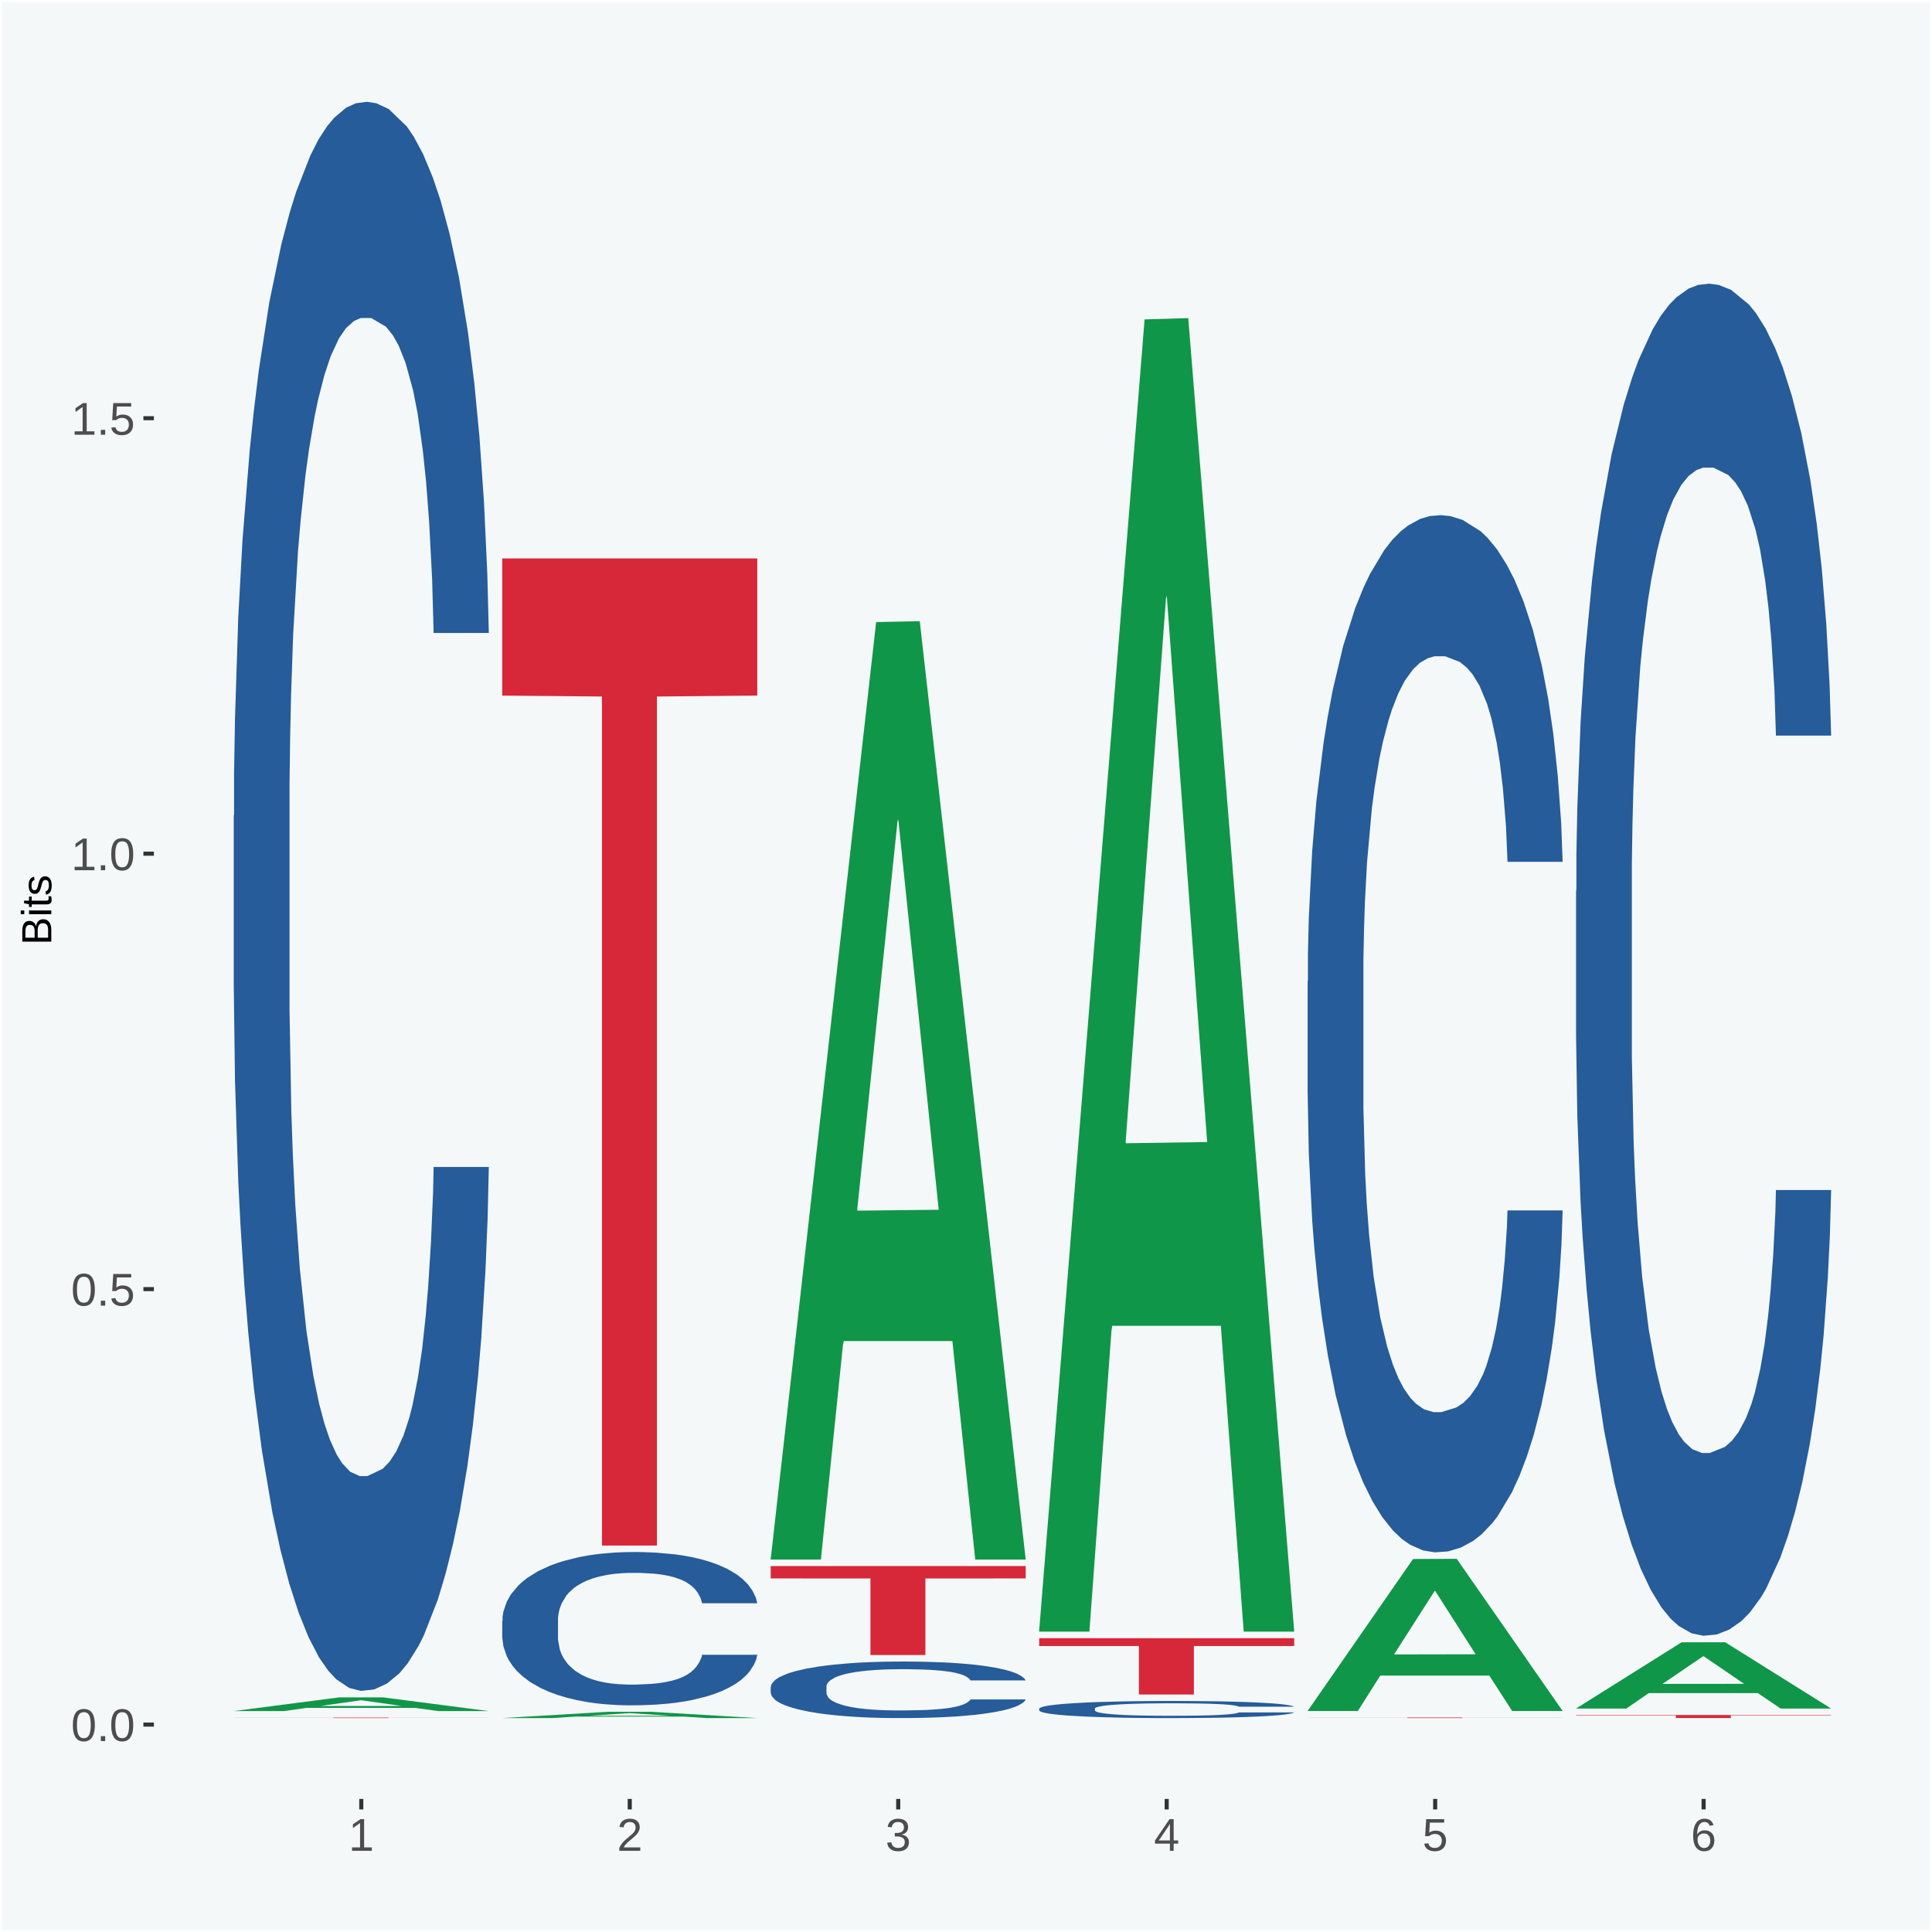
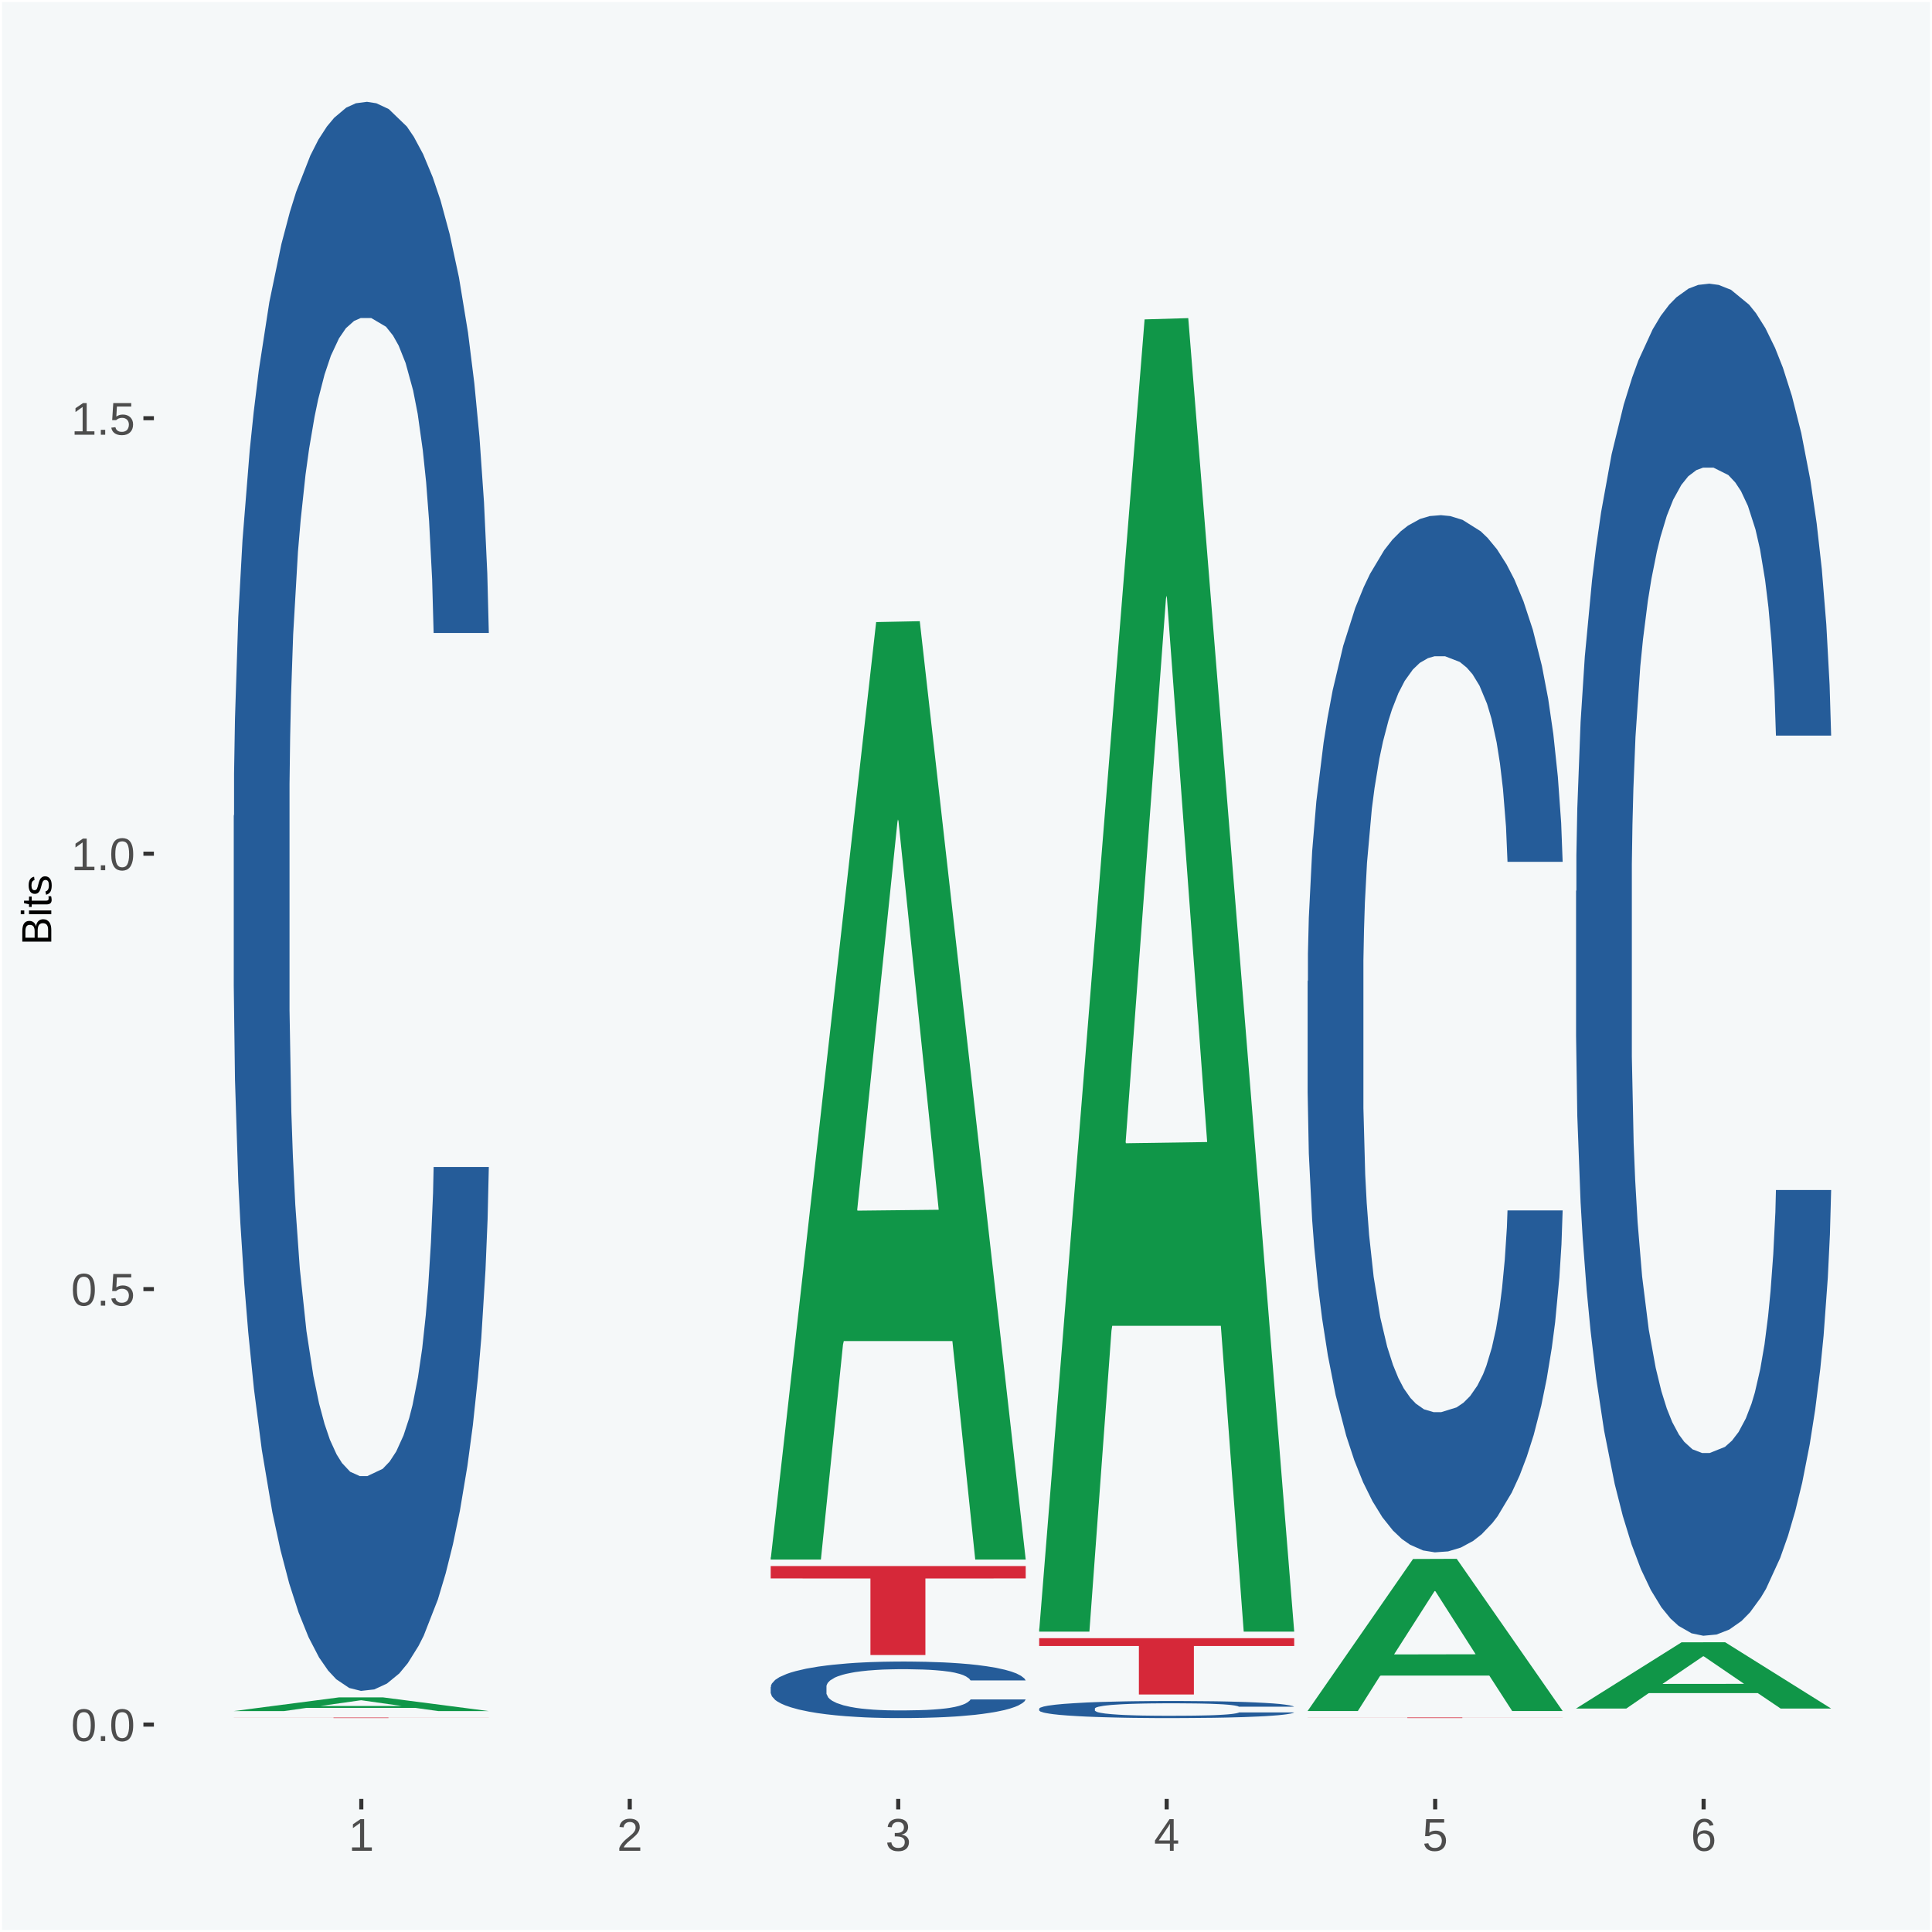
<svg xmlns="http://www.w3.org/2000/svg" xmlns:xlink="http://www.w3.org/1999/xlink" width="504pt" height="504pt" viewBox="0 0 504 504" version="1.1">
  <defs>
    <g>
      <symbol overflow="visible" id="glyph0-0">
        <path style="stroke:none;" d="M 0.406 0 L 0.406 -8 L 3.594 -8 L 3.594 0 Z M 0.797 -0.406 L 3.188 -0.406 L 3.188 -7.594 L 0.797 -7.594 Z M 0.797 -0.406 " />
      </symbol>
      <symbol overflow="visible" id="glyph0-1">
        <path style="stroke:none;" d="M 6.203 -4.125 C 6.203 -3.332 6.125 -2.664 5.969 -2.125 C 5.82 -1.582 5.617 -1.145 5.359 -0.812 C 5.098 -0.477 4.789 -0.238 4.438 -0.094 C 4.094 0.051 3.723 0.125 3.328 0.125 C 2.922 0.125 2.539 0.051 2.188 -0.094 C 1.844 -0.238 1.539 -0.477 1.281 -0.812 C 1.031 -1.145 0.832 -1.582 0.688 -2.125 C 0.539 -2.664 0.469 -3.332 0.469 -4.125 C 0.469 -4.957 0.539 -5.645 0.688 -6.188 C 0.832 -6.738 1.035 -7.176 1.297 -7.5 C 1.555 -7.82 1.859 -8.047 2.203 -8.172 C 2.555 -8.305 2.941 -8.375 3.359 -8.375 C 3.754 -8.375 4.125 -8.305 4.469 -8.172 C 4.812 -8.047 5.113 -7.82 5.375 -7.5 C 5.633 -7.176 5.836 -6.738 5.984 -6.188 C 6.129 -5.645 6.203 -4.957 6.203 -4.125 Z M 5.141 -4.125 C 5.141 -4.781 5.098 -5.328 5.016 -5.766 C 4.941 -6.203 4.828 -6.551 4.672 -6.812 C 4.516 -7.07 4.328 -7.254 4.109 -7.359 C 3.891 -7.473 3.641 -7.531 3.359 -7.531 C 3.055 -7.531 2.789 -7.473 2.562 -7.359 C 2.344 -7.254 2.156 -7.07 2 -6.812 C 1.844 -6.551 1.723 -6.203 1.641 -5.766 C 1.566 -5.328 1.531 -4.781 1.531 -4.125 C 1.531 -3.5 1.57 -2.969 1.656 -2.531 C 1.738 -2.094 1.852 -1.742 2 -1.484 C 2.156 -1.223 2.344 -1.035 2.562 -0.922 C 2.789 -0.805 3.047 -0.75 3.328 -0.75 C 3.609 -0.75 3.859 -0.805 4.078 -0.922 C 4.305 -1.035 4.492 -1.223 4.641 -1.484 C 4.797 -1.742 4.914 -2.094 5 -2.531 C 5.094 -2.969 5.141 -3.5 5.141 -4.125 Z M 5.141 -4.125 " />
      </symbol>
      <symbol overflow="visible" id="glyph0-2">
        <path style="stroke:none;" d="M 1.094 0 L 1.094 -1.281 L 2.234 -1.281 L 2.234 0 Z M 1.094 0 " />
      </symbol>
      <symbol overflow="visible" id="glyph0-3">
        <path style="stroke:none;" d="M 6.172 -2.688 C 6.172 -2.27 6.109 -1.891 5.984 -1.547 C 5.859 -1.203 5.672 -0.906 5.422 -0.656 C 5.18 -0.414 4.879 -0.223 4.516 -0.078 C 4.148 0.055 3.723 0.125 3.234 0.125 C 2.805 0.125 2.43 0.07 2.109 -0.031 C 1.785 -0.133 1.508 -0.273 1.281 -0.453 C 1.062 -0.629 0.883 -0.836 0.75 -1.078 C 0.625 -1.316 0.535 -1.57 0.484 -1.844 L 1.547 -1.969 C 1.586 -1.812 1.645 -1.66 1.719 -1.516 C 1.801 -1.367 1.91 -1.238 2.047 -1.125 C 2.18 -1.008 2.348 -0.914 2.547 -0.844 C 2.742 -0.781 2.984 -0.75 3.266 -0.75 C 3.535 -0.75 3.781 -0.789 4 -0.875 C 4.227 -0.957 4.422 -1.078 4.578 -1.234 C 4.734 -1.398 4.852 -1.602 4.938 -1.844 C 5.031 -2.082 5.078 -2.359 5.078 -2.672 C 5.078 -2.922 5.035 -3.148 4.953 -3.359 C 4.867 -3.578 4.75 -3.766 4.594 -3.922 C 4.445 -4.078 4.258 -4.195 4.031 -4.281 C 3.812 -4.363 3.562 -4.406 3.281 -4.406 C 3.113 -4.406 2.953 -4.391 2.797 -4.359 C 2.648 -4.328 2.516 -4.285 2.391 -4.234 C 2.266 -4.18 2.148 -4.117 2.047 -4.047 C 1.941 -3.973 1.844 -3.895 1.75 -3.812 L 0.719 -3.812 L 1 -8.25 L 5.688 -8.25 L 5.688 -7.359 L 1.953 -7.359 L 1.797 -4.734 C 1.984 -4.879 2.219 -5.004 2.5 -5.109 C 2.781 -5.211 3.113 -5.266 3.5 -5.266 C 3.914 -5.266 4.285 -5.203 4.609 -5.078 C 4.941 -4.953 5.223 -4.773 5.453 -4.547 C 5.68 -4.316 5.859 -4.047 5.984 -3.734 C 6.109 -3.422 6.172 -3.07 6.172 -2.688 Z M 6.172 -2.688 " />
      </symbol>
      <symbol overflow="visible" id="glyph0-4">
        <path style="stroke:none;" d="M 0.922 0 L 0.922 -0.891 L 3.016 -0.891 L 3.016 -7.25 L 1.156 -5.922 L 1.156 -6.922 L 3.109 -8.25 L 4.078 -8.25 L 4.078 -0.891 L 6.094 -0.891 L 6.094 0 Z M 0.922 0 " />
      </symbol>
      <symbol overflow="visible" id="glyph0-5">
        <path style="stroke:none;" d="M 0.609 0 L 0.609 -0.75 C 0.805 -1.207 1.047 -1.609 1.328 -1.953 C 1.617 -2.305 1.922 -2.625 2.234 -2.906 C 2.555 -3.188 2.867 -3.445 3.172 -3.688 C 3.484 -3.938 3.766 -4.18 4.016 -4.422 C 4.266 -4.66 4.469 -4.91 4.625 -5.172 C 4.781 -5.441 4.859 -5.742 4.859 -6.078 C 4.859 -6.316 4.82 -6.523 4.75 -6.703 C 4.676 -6.879 4.57 -7.023 4.438 -7.141 C 4.312 -7.266 4.156 -7.359 3.969 -7.422 C 3.781 -7.484 3.578 -7.516 3.359 -7.516 C 3.141 -7.516 2.938 -7.484 2.75 -7.422 C 2.57 -7.367 2.41 -7.281 2.266 -7.156 C 2.117 -7.039 2 -6.895 1.906 -6.719 C 1.812 -6.551 1.754 -6.352 1.734 -6.125 L 0.656 -6.219 C 0.688 -6.508 0.766 -6.785 0.891 -7.047 C 1.023 -7.316 1.203 -7.551 1.422 -7.75 C 1.648 -7.945 1.922 -8.098 2.234 -8.203 C 2.555 -8.316 2.93 -8.375 3.359 -8.375 C 3.766 -8.375 4.125 -8.328 4.438 -8.234 C 4.758 -8.141 5.031 -7.992 5.25 -7.797 C 5.477 -7.609 5.648 -7.375 5.766 -7.094 C 5.879 -6.812 5.938 -6.488 5.938 -6.125 C 5.938 -5.844 5.883 -5.578 5.781 -5.328 C 5.688 -5.078 5.555 -4.836 5.391 -4.609 C 5.223 -4.379 5.031 -4.16 4.812 -3.953 C 4.594 -3.742 4.363 -3.535 4.125 -3.328 C 3.895 -3.129 3.656 -2.93 3.406 -2.734 C 3.164 -2.535 2.938 -2.336 2.719 -2.141 C 2.508 -1.941 2.32 -1.738 2.156 -1.531 C 1.988 -1.332 1.859 -1.117 1.766 -0.891 L 6.078 -0.891 L 6.078 0 Z M 0.609 0 " />
      </symbol>
      <symbol overflow="visible" id="glyph0-6">
        <path style="stroke:none;" d="M 6.141 -2.281 C 6.141 -1.906 6.078 -1.566 5.953 -1.266 C 5.836 -0.973 5.66 -0.723 5.422 -0.516 C 5.18 -0.305 4.883 -0.145 4.531 -0.031 C 4.188 0.07 3.789 0.125 3.344 0.125 C 2.832 0.125 2.398 0.062 2.047 -0.062 C 1.703 -0.195 1.414 -0.367 1.188 -0.578 C 0.957 -0.785 0.785 -1.02 0.672 -1.281 C 0.566 -1.551 0.492 -1.832 0.453 -2.125 L 1.547 -2.219 C 1.578 -2 1.633 -1.801 1.719 -1.625 C 1.801 -1.445 1.914 -1.289 2.062 -1.156 C 2.207 -1.031 2.383 -0.93 2.594 -0.859 C 2.801 -0.785 3.051 -0.75 3.344 -0.75 C 3.875 -0.75 4.289 -0.879 4.594 -1.141 C 4.895 -1.41 5.047 -1.801 5.047 -2.312 C 5.047 -2.613 4.977 -2.859 4.844 -3.047 C 4.707 -3.234 4.539 -3.379 4.344 -3.484 C 4.145 -3.586 3.926 -3.656 3.688 -3.688 C 3.445 -3.727 3.227 -3.75 3.031 -3.75 L 2.438 -3.75 L 2.438 -4.656 L 3.016 -4.656 C 3.211 -4.656 3.414 -4.676 3.625 -4.719 C 3.844 -4.758 4.039 -4.832 4.219 -4.938 C 4.395 -5.051 4.539 -5.195 4.656 -5.375 C 4.77 -5.562 4.828 -5.797 4.828 -6.078 C 4.828 -6.523 4.695 -6.875 4.438 -7.125 C 4.188 -7.383 3.801 -7.516 3.281 -7.516 C 2.82 -7.516 2.445 -7.395 2.156 -7.156 C 1.875 -6.914 1.707 -6.578 1.656 -6.141 L 0.594 -6.234 C 0.633 -6.598 0.734 -6.91 0.891 -7.172 C 1.047 -7.441 1.242 -7.664 1.484 -7.844 C 1.734 -8.02 2.008 -8.148 2.312 -8.234 C 2.625 -8.328 2.953 -8.375 3.297 -8.375 C 3.754 -8.375 4.148 -8.316 4.484 -8.203 C 4.816 -8.086 5.086 -7.93 5.297 -7.734 C 5.516 -7.535 5.672 -7.301 5.766 -7.031 C 5.867 -6.77 5.922 -6.488 5.922 -6.188 C 5.922 -5.945 5.883 -5.723 5.812 -5.516 C 5.75 -5.305 5.645 -5.113 5.5 -4.938 C 5.363 -4.77 5.188 -4.625 4.969 -4.5 C 4.75 -4.383 4.488 -4.297 4.188 -4.234 L 4.188 -4.219 C 4.52 -4.176 4.805 -4.098 5.047 -3.984 C 5.297 -3.867 5.5 -3.723 5.656 -3.547 C 5.82 -3.379 5.941 -3.188 6.016 -2.969 C 6.098 -2.75 6.141 -2.52 6.141 -2.281 Z M 6.141 -2.281 " />
      </symbol>
      <symbol overflow="visible" id="glyph0-7">
        <path style="stroke:none;" d="M 5.156 -1.875 L 5.156 0 L 4.172 0 L 4.172 -1.875 L 0.281 -1.875 L 0.281 -2.688 L 4.062 -8.25 L 5.156 -8.25 L 5.156 -2.703 L 6.328 -2.703 L 6.328 -1.875 Z M 4.172 -7.062 C 4.16 -7.039 4.141 -7.004 4.109 -6.953 C 4.078 -6.898 4.039 -6.836 4 -6.766 C 3.957 -6.691 3.914 -6.617 3.875 -6.547 C 3.844 -6.473 3.812 -6.414 3.781 -6.375 L 1.656 -3.25 C 1.633 -3.219 1.602 -3.176 1.562 -3.125 C 1.531 -3.07 1.492 -3.02 1.453 -2.969 C 1.422 -2.914 1.383 -2.863 1.344 -2.812 C 1.301 -2.77 1.27 -2.734 1.25 -2.703 L 4.172 -2.703 Z M 4.172 -7.062 " />
      </symbol>
      <symbol overflow="visible" id="glyph0-8">
        <path style="stroke:none;" d="M 6.141 -2.703 C 6.141 -2.285 6.082 -1.906 5.969 -1.562 C 5.852 -1.219 5.68 -0.922 5.453 -0.672 C 5.234 -0.422 4.957 -0.223 4.625 -0.078 C 4.289 0.055 3.91 0.125 3.484 0.125 C 3.004 0.125 2.582 0.031 2.219 -0.156 C 1.863 -0.344 1.566 -0.609 1.328 -0.953 C 1.086 -1.297 0.906 -1.719 0.781 -2.219 C 0.664 -2.727 0.609 -3.301 0.609 -3.938 C 0.609 -4.676 0.676 -5.32 0.812 -5.875 C 0.945 -6.426 1.141 -6.883 1.391 -7.25 C 1.648 -7.625 1.961 -7.906 2.328 -8.094 C 2.691 -8.281 3.102 -8.375 3.562 -8.375 C 3.844 -8.375 4.102 -8.344 4.344 -8.281 C 4.594 -8.227 4.816 -8.133 5.016 -8 C 5.223 -7.875 5.398 -7.703 5.547 -7.484 C 5.703 -7.273 5.828 -7.016 5.922 -6.703 L 4.906 -6.516 C 4.801 -6.867 4.629 -7.125 4.391 -7.281 C 4.148 -7.445 3.867 -7.531 3.547 -7.531 C 3.266 -7.531 3.004 -7.457 2.766 -7.312 C 2.535 -7.176 2.336 -6.973 2.172 -6.703 C 2.004 -6.43 1.875 -6.086 1.781 -5.672 C 1.695 -5.266 1.656 -4.789 1.656 -4.25 C 1.852 -4.602 2.125 -4.875 2.469 -5.062 C 2.812 -5.25 3.207 -5.344 3.656 -5.344 C 4.031 -5.344 4.367 -5.281 4.672 -5.156 C 4.984 -5.031 5.25 -4.852 5.469 -4.625 C 5.688 -4.406 5.852 -4.129 5.969 -3.797 C 6.082 -3.473 6.141 -3.109 6.141 -2.703 Z M 5.078 -2.656 C 5.078 -2.938 5.039 -3.191 4.969 -3.422 C 4.895 -3.66 4.785 -3.859 4.641 -4.016 C 4.504 -4.18 4.332 -4.305 4.125 -4.391 C 3.926 -4.484 3.688 -4.531 3.406 -4.531 C 3.219 -4.531 3.023 -4.5 2.828 -4.438 C 2.629 -4.383 2.453 -4.289 2.297 -4.156 C 2.141 -4.031 2.008 -3.863 1.906 -3.656 C 1.812 -3.457 1.766 -3.207 1.766 -2.906 C 1.766 -2.602 1.801 -2.316 1.875 -2.047 C 1.957 -1.785 2.07 -1.555 2.219 -1.359 C 2.363 -1.172 2.539 -1.02 2.75 -0.906 C 2.957 -0.789 3.191 -0.734 3.453 -0.734 C 3.703 -0.734 3.926 -0.773 4.125 -0.859 C 4.332 -0.953 4.504 -1.082 4.641 -1.25 C 4.785 -1.414 4.895 -1.613 4.969 -1.844 C 5.039 -2.082 5.078 -2.352 5.078 -2.656 Z M 5.078 -2.656 " />
      </symbol>
      <symbol overflow="visible" id="glyph1-0">
        <path style="stroke:none;" d="M 0 -0.359 L -7.328 -0.359 L -7.328 -3.281 L 0 -3.281 Z M -0.359 -0.734 L -0.359 -2.922 L -6.969 -2.922 L -6.969 -0.734 Z M -0.359 -0.734 " />
      </symbol>
      <symbol overflow="visible" id="glyph1-1">
        <path style="stroke:none;" d="M -2.125 -6.75 C -1.75 -6.75 -1.426 -6.676 -1.156 -6.531 C -0.883 -6.383 -0.66 -6.18 -0.484 -5.922 C -0.316 -5.672 -0.191 -5.375 -0.109 -5.031 C -0.035 -4.695 0 -4.344 0 -3.969 L 0 -0.906 L -7.562 -0.906 L -7.562 -3.656 C -7.562 -4.07 -7.523 -4.441 -7.453 -4.766 C -7.391 -5.098 -7.281 -5.379 -7.125 -5.609 C -6.977 -5.836 -6.789 -6.008 -6.562 -6.125 C -6.332 -6.25 -6.055 -6.312 -5.734 -6.312 C -5.523 -6.312 -5.328 -6.281 -5.141 -6.219 C -4.953 -6.164 -4.781 -6.078 -4.625 -5.953 C -4.477 -5.836 -4.348 -5.688 -4.234 -5.5 C -4.129 -5.32 -4.047 -5.113 -3.984 -4.875 C -3.953 -5.176 -3.883 -5.441 -3.781 -5.672 C -3.676 -5.91 -3.539 -6.109 -3.375 -6.266 C -3.219 -6.43 -3.031 -6.551 -2.812 -6.625 C -2.602 -6.707 -2.375 -6.75 -2.125 -6.75 Z M -5.609 -5.281 C -6.016 -5.281 -6.305 -5.141 -6.484 -4.859 C -6.66 -4.586 -6.75 -4.188 -6.75 -3.656 L -6.75 -1.922 L -4.344 -1.922 L -4.344 -3.656 C -4.344 -3.957 -4.375 -4.211 -4.438 -4.422 C -4.5 -4.629 -4.582 -4.797 -4.688 -4.922 C -4.801 -5.047 -4.93 -5.133 -5.078 -5.188 C -5.234 -5.25 -5.41 -5.281 -5.609 -5.281 Z M -2.219 -5.719 C -2.457 -5.719 -2.66 -5.672 -2.828 -5.578 C -2.992 -5.492 -3.129 -5.367 -3.234 -5.203 C -3.348 -5.047 -3.426 -4.848 -3.469 -4.609 C -3.52 -4.379 -3.547 -4.125 -3.547 -3.844 L -3.547 -1.922 L -0.828 -1.922 L -0.828 -3.922 C -0.828 -4.18 -0.848 -4.422 -0.891 -4.641 C -0.93 -4.859 -1.004 -5.047 -1.109 -5.203 C -1.211 -5.367 -1.352 -5.492 -1.531 -5.578 C -1.719 -5.672 -1.945 -5.719 -2.219 -5.719 Z M -2.219 -5.719 " />
      </symbol>
      <symbol overflow="visible" id="glyph1-2">
        <path style="stroke:none;" d="M -7.047 -0.734 L -7.969 -0.734 L -7.969 -1.703 L -7.047 -1.703 Z M 0 -0.734 L -5.812 -0.734 L -5.812 -1.703 L 0 -1.703 Z M 0 -0.734 " />
      </symbol>
      <symbol overflow="visible" id="glyph1-3">
        <path style="stroke:none;" d="M -0.047 -2.969 C -0.004 -2.82 0.023 -2.672 0.047 -2.516 C 0.078 -2.367 0.094 -2.195 0.094 -2 C 0.094 -1.227 -0.348 -0.844 -1.234 -0.844 L -5.109 -0.844 L -5.109 -0.172 L -5.812 -0.172 L -5.812 -0.875 L -7.109 -1.156 L -7.109 -1.812 L -5.812 -1.812 L -5.812 -2.875 L -5.109 -2.875 L -5.109 -1.812 L -1.438 -1.812 C -1.156 -1.812 -0.957 -1.852 -0.844 -1.938 C -0.738 -2.031 -0.688 -2.191 -0.688 -2.422 C -0.688 -2.516 -0.691 -2.602 -0.703 -2.688 C -0.711 -2.77 -0.727 -2.863 -0.75 -2.969 Z M -0.047 -2.969 " />
      </symbol>
      <symbol overflow="visible" id="glyph1-4">
        <path style="stroke:none;" d="M -1.609 -5.109 C -1.336 -5.109 -1.094 -5.051 -0.875 -4.938 C -0.664 -4.832 -0.488 -4.68 -0.344 -4.484 C -0.195 -4.285 -0.082 -4.039 0 -3.75 C 0.07 -3.457 0.109 -3.125 0.109 -2.75 C 0.109 -2.406 0.082 -2.098 0.031 -1.828 C -0.02 -1.555 -0.102 -1.316 -0.219 -1.109 C -0.332 -0.91 -0.484 -0.742 -0.672 -0.609 C -0.859 -0.473 -1.086 -0.375 -1.359 -0.312 L -1.531 -1.156 C -1.219 -1.238 -0.988 -1.41 -0.844 -1.672 C -0.695 -1.93 -0.625 -2.289 -0.625 -2.75 C -0.625 -2.957 -0.641 -3.145 -0.672 -3.312 C -0.703 -3.488 -0.75 -3.641 -0.812 -3.766 C -0.883 -3.891 -0.977 -3.984 -1.094 -4.047 C -1.207 -4.117 -1.352 -4.156 -1.531 -4.156 C -1.707 -4.156 -1.848 -4.113 -1.953 -4.031 C -2.066 -3.957 -2.16 -3.844 -2.234 -3.688 C -2.316 -3.539 -2.383 -3.363 -2.438 -3.156 C -2.5 -2.945 -2.562 -2.719 -2.625 -2.469 C -2.688 -2.238 -2.754 -2.008 -2.828 -1.781 C -2.898 -1.551 -3 -1.344 -3.125 -1.156 C -3.25 -0.969 -3.398 -0.816 -3.578 -0.703 C -3.766 -0.586 -4 -0.531 -4.281 -0.531 C -4.812 -0.531 -5.211 -0.719 -5.484 -1.094 C -5.766 -1.477 -5.906 -2.031 -5.906 -2.75 C -5.906 -3.395 -5.789 -3.906 -5.562 -4.281 C -5.332 -4.656 -4.973 -4.895 -4.484 -5 L -4.375 -4.125 C -4.52 -4.094 -4.645 -4.035 -4.75 -3.953 C -4.852 -3.867 -4.938 -3.766 -5 -3.641 C -5.062 -3.516 -5.102 -3.375 -5.125 -3.219 C -5.156 -3.07 -5.172 -2.914 -5.172 -2.75 C -5.172 -2.312 -5.102 -1.988 -4.969 -1.781 C -4.844 -1.582 -4.645 -1.484 -4.375 -1.484 C -4.219 -1.484 -4.086 -1.52 -3.984 -1.594 C -3.879 -1.664 -3.789 -1.77 -3.719 -1.906 C -3.656 -2.051 -3.598 -2.219 -3.547 -2.406 C -3.492 -2.602 -3.438 -2.816 -3.375 -3.047 C -3.332 -3.203 -3.289 -3.359 -3.25 -3.516 C -3.207 -3.68 -3.156 -3.836 -3.094 -3.984 C -3.031 -4.141 -2.957 -4.285 -2.875 -4.422 C -2.789 -4.555 -2.688 -4.672 -2.562 -4.766 C -2.445 -4.867 -2.312 -4.953 -2.156 -5.016 C -2 -5.078 -1.816 -5.109 -1.609 -5.109 Z M -1.609 -5.109 " />
      </symbol>
    </g>
    <clipPath id="clip1">
      <path d="M 40.148 5.48 L 498.52 5.48 L 498.52 469.281 L 40.148 469.281 Z M 40.148 5.48 " />
    </clipPath>
  </defs>
  <g id="surface1">
    <rect x="0" y="0" width="504" height="504" style="fill:rgb(96.078%,97.255%,97.647%);fill-opacity:1;stroke:none;" />
    <path style="fill:none;stroke-width:1.07;stroke-linecap:round;stroke-linejoin:round;stroke:rgb(100%,100%,100%);stroke-opacity:1;stroke-miterlimit:10;" d="M 0 0 L 504 0 L 504 504 L 0 504 Z M 0 0 " transform="matrix(1,0,0,-1,0,504)" />
    <g clip-path="url(#clip1)" clip-rule="nonzero">
      <path style=" stroke:none;fill-rule:nonzero;fill:rgb(96.078%,97.255%,97.647%);fill-opacity:1;" d="M 40.148 469.281 L 498.52 469.281 L 498.52 5.48 L 40.148 5.48 Z M 40.148 469.281 " />
    </g>
    <path style=" stroke:none;fill-rule:nonzero;fill:rgb(6.274%,58.824%,28.235%);fill-opacity:1;" d="M 60.98 446.359 L 61.051 446.359 L 88.488 442.789 L 99.871 442.789 L 127.52 446.371 L 114.352 446.371 L 108.379 445.539 L 80.051 445.539 L 79.852 445.551 L 74.078 446.371 L 60.98 446.371 L 60.98 446.359 L 83.621 445.039 L 104.809 445.039 L 94.32 443.551 L 94.18 443.551 L 94.039 443.559 L 83.551 445.039 L 83.621 445.039 Z M 60.98 446.359 " />
    <path style=" stroke:none;fill-rule:nonzero;fill:rgb(14.51%,36.078%,60.001%);fill-opacity:1;" d="M 60.98 212.82 L 61.059 212.441 L 61.059 201.84 L 61.301 187.449 L 62.16 160.949 L 63.262 140.891 L 65.148 117.422 L 66.172 107.578 L 67.512 96.602 L 70.262 78.801 L 73.41 63.66 L 75.609 55.328 L 77.262 50.031 L 80.961 40.57 L 83.078 36.398 L 85.281 33 L 87.172 30.73 L 90.32 28.078 L 92.828 26.941 L 95.738 26.559 L 98.18 26.941 L 101.41 28.449 L 106.129 33 L 107.93 35.648 L 110.371 40.191 L 112.891 46.25 L 114.93 52.301 L 117.289 61.012 L 119.73 72.371 L 122.09 86.75 L 123.738 100 L 125.078 114.012 L 126.262 131.051 L 127.121 149.602 L 127.52 165.121 L 113.121 165.121 L 112.73 151.109 L 111.941 135.969 L 111.16 125.75 L 110.289 117.422 L 108.961 107.949 L 107.781 101.898 L 105.809 94.699 L 104 90.16 L 102.512 87.512 L 100.699 85.238 L 96.852 82.969 L 94.09 82.969 L 92.359 83.73 L 90.238 85.621 L 88.43 88.27 L 86.309 92.809 L 84.66 97.73 L 83 104.172 L 82.059 108.711 L 80.641 117.039 L 79.699 123.852 L 78.441 135.59 L 77.73 143.922 L 76.48 165.5 L 75.93 181.398 L 75.691 192.371 L 75.531 204.488 L 75.531 263.551 L 76 290.051 L 76.398 301.398 L 77.031 314.27 L 78.211 330.93 L 79.941 347.211 L 81.75 358.949 L 83.238 366.141 L 84.66 371.441 L 86.07 375.602 L 87.801 379.391 L 89.219 381.66 L 91.34 383.93 L 93.859 385.07 L 95.82 385.07 L 99.828 383.172 L 101.641 381.281 L 103.371 378.629 L 105.262 374.469 L 106.75 369.922 L 107.621 366.52 L 109.031 359.32 L 110.141 351.75 L 111.078 343.051 L 111.711 335.469 L 112.422 324.121 L 112.969 311.25 L 113.121 304.43 L 127.52 304.43 L 127.199 318.059 L 126.648 331.309 L 125.551 349.102 L 124.68 359.32 L 123.352 371.82 L 121.93 382.422 L 119.969 394.148 L 118.16 402.859 L 116.27 410.43 L 114.23 417.25 L 110.531 426.711 L 109.191 429.359 L 106.359 433.898 L 104.16 436.551 L 100.93 439.199 L 97.629 440.719 L 94.172 441.102 L 91.102 440.34 L 87.719 438.07 L 85.602 435.801 L 83.238 432.391 L 80.488 427.09 L 77.891 420.648 L 75.449 413.078 L 73.172 404.371 L 71.051 394.531 L 68.301 378.25 L 66.25 362.352 L 64.762 347.59 L 63.738 335.102 L 62.711 319.199 L 62.16 308.219 L 61.301 281.719 L 60.98 257.109 Z M 60.98 212.82 " />
    <path style=" stroke:none;fill-rule:nonzero;fill:rgb(83.922%,15.686%,22.353%);fill-opacity:1;" d="M 60.98 448.059 L 127.52 448.059 L 127.52 448.078 L 101.34 448.078 L 101.34 448.191 L 87 448.191 L 87 448.078 L 60.98 448.078 Z M 60.98 448.059 " />
-     <path style=" stroke:none;fill-rule:nonzero;fill:rgb(6.274%,58.824%,28.235%);fill-opacity:1;" d="M 131.02 448.191 L 131.09 448.191 L 158.52 446.559 L 169.91 446.559 L 197.551 448.191 L 184.379 448.191 L 178.41 447.809 L 150.09 447.809 L 149.879 447.82 L 144.121 448.191 L 131.02 448.191 L 153.648 447.59 L 174.852 447.59 L 164.352 446.91 L 164.078 446.91 L 153.578 447.59 L 153.648 447.59 Z M 131.02 448.191 " />
-     <path style=" stroke:none;fill-rule:nonzero;fill:rgb(14.51%,36.078%,60.001%);fill-opacity:1;" d="M 131.02 422.84 L 131.102 422.809 L 131.102 421.789 L 131.328 420.398 L 132.199 417.84 L 133.301 415.898 L 135.191 413.641 L 136.211 412.691 L 137.551 411.629 L 140.301 409.91 L 143.441 408.449 L 145.648 407.648 L 147.301 407.141 L 150.988 406.219 L 153.121 405.82 L 155.32 405.488 L 157.211 405.281 L 160.352 405.02 L 162.871 404.91 L 165.781 404.871 L 168.219 404.91 L 171.441 405.059 L 176.16 405.488 L 177.969 405.75 L 180.41 406.191 L 182.922 406.77 L 184.969 407.359 L 187.328 408.199 L 189.762 409.289 L 192.121 410.68 L 193.77 411.961 L 195.109 413.309 L 196.289 414.949 L 197.16 416.738 L 197.551 418.238 L 183.16 418.238 L 182.762 416.891 L 181.98 415.43 L 181.191 414.441 L 180.328 413.641 L 178.988 412.73 L 177.809 412.141 L 175.84 411.449 L 174.039 411.012 L 172.539 410.75 L 170.73 410.531 L 166.879 410.32 L 164.129 410.32 L 162.398 410.391 L 160.27 410.57 L 158.461 410.828 L 156.34 411.27 L 154.691 411.738 L 153.039 412.359 L 152.09 412.801 L 150.68 413.602 L 149.73 414.262 L 148.48 415.391 L 147.77 416.199 L 146.512 418.281 L 145.961 419.809 L 145.719 420.871 L 145.57 422.039 L 145.57 427.738 L 146.039 430.301 L 146.43 431.391 L 147.059 432.629 L 148.238 434.238 L 149.969 435.809 L 151.781 436.941 L 153.27 437.641 L 154.691 438.148 L 156.102 438.551 L 157.84 438.922 L 159.25 439.141 L 161.371 439.352 L 163.891 439.461 L 165.859 439.461 L 169.871 439.281 L 171.68 439.102 L 173.41 438.84 L 175.289 438.441 L 176.789 438 L 177.648 437.672 L 179.07 436.98 L 180.172 436.25 L 181.109 435.41 L 181.738 434.68 L 182.449 433.578 L 183 432.34 L 183.16 431.68 L 197.551 431.68 L 197.238 433 L 196.68 434.281 L 195.578 435.988 L 194.719 436.98 L 193.379 438.191 L 191.969 439.211 L 190 440.34 L 188.191 441.18 L 186.301 441.91 L 184.262 442.57 L 180.559 443.48 L 179.23 443.738 L 176.391 444.18 L 174.191 444.43 L 170.969 444.691 L 167.672 444.828 L 164.211 444.871 L 161.141 444.801 L 157.762 444.578 L 155.629 444.359 L 153.27 444.031 L 150.52 443.52 L 147.93 442.898 L 145.488 442.172 L 143.211 441.328 L 141.078 440.379 L 138.328 438.809 L 136.289 437.27 L 134.789 435.852 L 133.77 434.641 L 132.75 433.109 L 132.199 432.051 L 131.328 429.488 L 131.02 427.121 Z M 131.02 422.84 " />
-     <path style=" stroke:none;fill-rule:nonzero;fill:rgb(83.922%,15.686%,22.353%);fill-opacity:1;" d="M 131.02 145.68 L 197.551 145.68 L 197.551 181.461 L 171.379 181.699 L 171.379 403.18 L 157.031 403.18 L 157.031 181.699 L 131.02 181.461 Z M 131.02 145.68 " />
    <path style=" stroke:none;fill-rule:nonzero;fill:rgb(6.274%,58.824%,28.235%);fill-opacity:1;" d="M 201.051 406.379 L 201.121 406.148 L 228.559 162.281 L 239.941 162.051 L 267.578 406.84 L 254.41 406.84 L 248.449 349.84 L 220.121 349.84 L 219.91 350.762 L 214.148 406.84 L 201.051 406.84 L 201.051 406.379 L 223.691 315.82 L 244.879 315.59 L 234.391 214.23 L 234.25 213.77 L 234.109 214.461 L 223.621 315.59 L 223.691 315.82 Z M 201.051 406.379 " />
    <path style=" stroke:none;fill-rule:nonzero;fill:rgb(14.51%,36.078%,60.001%);fill-opacity:1;" d="M 201.051 440.07 L 201.129 440.059 L 201.129 439.68 L 201.371 439.172 L 202.23 438.23 L 203.328 437.512 L 205.219 436.68 L 206.238 436.328 L 207.578 435.941 L 210.328 435.301 L 213.48 434.762 L 215.68 434.469 L 217.328 434.281 L 221.031 433.941 L 223.148 433.789 L 225.352 433.672 L 227.238 433.59 L 230.391 433.5 L 232.898 433.461 L 235.809 433.441 L 238.25 433.461 L 241.469 433.512 L 246.191 433.672 L 248 433.77 L 250.441 433.93 L 252.961 434.141 L 255 434.359 L 257.359 434.672 L 259.801 435.07 L 262.16 435.59 L 263.809 436.059 L 265.148 436.551 L 266.328 437.16 L 267.191 437.82 L 267.578 438.371 L 253.191 438.371 L 252.801 437.879 L 252.012 437.34 L 251.23 436.969 L 250.359 436.68 L 249.02 436.34 L 247.84 436.121 L 245.879 435.871 L 244.07 435.711 L 242.578 435.609 L 240.77 435.531 L 236.91 435.449 L 234.16 435.449 L 232.43 435.48 L 230.309 435.539 L 228.5 435.641 L 226.371 435.801 L 224.719 435.98 L 223.07 436.199 L 222.129 436.371 L 220.711 436.66 L 219.77 436.91 L 218.512 437.32 L 217.801 437.621 L 216.539 438.391 L 215.988 438.949 L 215.762 439.34 L 215.602 439.77 L 215.602 441.879 L 216.07 442.82 L 216.469 443.219 L 217.09 443.68 L 218.27 444.27 L 220 444.852 L 221.809 445.27 L 223.309 445.531 L 224.719 445.719 L 226.141 445.859 L 227.871 446 L 229.281 446.078 L 231.41 446.16 L 233.922 446.199 L 235.891 446.199 L 239.898 446.129 L 241.711 446.07 L 243.441 445.969 L 245.328 445.82 L 246.82 445.66 L 247.691 445.539 L 249.102 445.281 L 250.199 445.012 L 251.148 444.699 L 251.781 444.441 L 252.48 444.031 L 253.031 443.57 L 253.191 443.328 L 267.578 443.328 L 267.27 443.82 L 266.719 444.289 L 265.621 444.922 L 264.75 445.281 L 263.422 445.73 L 262 446.109 L 260.031 446.52 L 258.23 446.828 L 256.34 447.102 L 254.289 447.352 L 250.602 447.68 L 249.262 447.781 L 246.43 447.941 L 244.23 448.031 L 241 448.129 L 237.699 448.18 L 234.238 448.191 L 231.172 448.172 L 227.789 448.09 L 225.672 448.012 L 223.309 447.879 L 220.559 447.699 L 217.961 447.469 L 215.52 447.199 L 213.238 446.891 L 211.121 446.539 L 208.371 445.961 L 206.32 445.391 L 204.828 444.871 L 203.801 444.422 L 202.781 443.859 L 202.23 443.469 L 201.371 442.52 L 201.051 441.648 Z M 201.051 440.07 " />
    <path style=" stroke:none;fill-rule:nonzero;fill:rgb(83.922%,15.686%,22.353%);fill-opacity:1;" d="M 201.051 408.539 L 267.578 408.539 L 267.578 411.762 L 241.41 411.781 L 241.41 431.75 L 227.07 431.75 L 227.07 411.781 L 201.051 411.762 Z M 201.051 408.539 " />
    <path style=" stroke:none;fill-rule:nonzero;fill:rgb(6.274%,58.824%,28.235%);fill-opacity:1;" d="M 271.09 425.012 L 271.148 424.691 L 298.59 83.32 L 309.98 82.988 L 337.621 425.648 L 324.449 425.648 L 318.48 345.859 L 290.148 345.859 L 289.949 347.148 L 284.191 425.648 L 271.09 425.648 L 271.09 425.012 L 293.719 298.238 L 314.91 297.922 L 304.422 156.031 L 304.281 155.391 L 304.148 156.352 L 293.648 297.922 L 293.719 298.238 Z M 271.09 425.012 " />
    <path style=" stroke:none;fill-rule:nonzero;fill:rgb(14.51%,36.078%,60.001%);fill-opacity:1;" d="M 271.09 445.738 L 271.16 445.73 L 271.16 445.621 L 271.398 445.469 L 272.27 445.18 L 273.371 444.961 L 275.25 444.711 L 276.281 444.609 L 277.609 444.488 L 280.371 444.301 L 283.512 444.129 L 285.711 444.039 L 287.359 443.988 L 291.059 443.891 L 293.18 443.84 L 295.391 443.801 L 297.27 443.781 L 300.422 443.75 L 302.941 443.738 L 305.852 443.73 L 308.281 443.738 L 311.512 443.762 L 316.23 443.801 L 318.039 443.828 L 320.469 443.879 L 322.988 443.949 L 325.031 444.012 L 327.391 444.109 L 329.828 444.23 L 332.191 444.379 L 333.84 444.52 L 335.18 444.68 L 336.359 444.859 L 337.219 445.059 L 337.621 445.23 L 323.23 445.23 L 322.828 445.07 L 322.051 444.91 L 321.262 444.801 L 320.391 444.711 L 319.059 444.609 L 317.879 444.551 L 315.91 444.469 L 314.102 444.422 L 312.609 444.391 L 310.801 444.371 L 306.949 444.34 L 304.191 444.34 L 302.461 444.352 L 300.34 444.371 L 298.531 444.398 L 296.41 444.449 L 294.762 444.5 L 293.109 444.57 L 292.16 444.621 L 290.75 444.711 L 289.801 444.781 L 288.539 444.91 L 287.84 445 L 286.578 445.23 L 286.031 445.398 L 285.789 445.52 L 285.629 445.648 L 285.629 446.281 L 286.109 446.57 L 286.5 446.691 L 287.129 446.828 L 288.309 447.012 L 290.039 447.18 L 291.852 447.309 L 293.34 447.391 L 294.762 447.441 L 296.172 447.488 L 297.898 447.531 L 299.32 447.551 L 301.441 447.578 L 303.961 447.59 L 305.922 447.59 L 309.941 447.57 L 311.738 447.551 L 313.469 447.52 L 315.359 447.48 L 316.859 447.43 L 317.719 447.391 L 319.141 447.309 L 320.238 447.23 L 321.18 447.141 L 321.809 447.059 L 322.52 446.941 L 323.07 446.801 L 323.23 446.719 L 337.621 446.719 L 337.301 446.871 L 336.75 447.012 L 335.648 447.199 L 334.789 447.309 L 333.449 447.449 L 332.031 447.559 L 330.07 447.691 L 328.262 447.781 L 326.371 447.859 L 324.328 447.941 L 320.629 448.039 L 319.289 448.07 L 316.461 448.121 L 314.262 448.141 L 311.039 448.172 L 307.73 448.191 L 301.211 448.191 L 297.82 448.16 L 295.699 448.141 L 293.34 448.102 L 290.59 448.039 L 287.988 447.969 L 285.559 447.891 L 283.281 447.801 L 281.148 447.691 L 278.398 447.52 L 276.352 447.352 L 274.859 447.191 L 273.84 447.051 L 272.82 446.879 L 272.27 446.762 L 271.398 446.48 L 271.09 446.211 Z M 271.09 445.738 " />
    <path style=" stroke:none;fill-rule:nonzero;fill:rgb(83.922%,15.686%,22.353%);fill-opacity:1;" d="M 271.09 427.352 L 337.621 427.352 L 337.621 429.391 L 311.449 429.398 L 311.449 442.039 L 297.102 442.039 L 297.102 429.398 L 271.09 429.391 Z M 271.09 427.352 " />
    <path style=" stroke:none;fill-rule:nonzero;fill:rgb(6.274%,58.824%,28.235%);fill-opacity:1;" d="M 341.121 446.281 L 341.191 446.238 L 368.621 406.691 L 380.012 406.648 L 407.648 446.352 L 394.48 446.352 L 388.512 437.109 L 360.191 437.109 L 359.98 437.25 L 354.219 446.352 L 341.121 446.352 L 341.121 446.281 L 363.75 431.59 L 384.949 431.551 L 374.449 415.109 L 374.32 415.039 L 374.18 415.148 L 363.691 431.551 L 363.75 431.59 Z M 341.121 446.281 " />
    <path style=" stroke:none;fill-rule:nonzero;fill:rgb(14.51%,36.078%,60.001%);fill-opacity:1;" d="M 341.121 255.961 L 341.199 255.711 L 341.199 248.789 L 341.43 239.398 L 342.301 222.109 L 343.398 209.012 L 345.289 193.691 L 346.309 187.27 L 347.648 180.102 L 350.398 168.488 L 353.539 158.602 L 355.75 153.172 L 357.398 149.711 L 361.09 143.531 L 363.219 140.809 L 365.422 138.59 L 367.309 137.109 L 370.449 135.379 L 372.969 134.629 L 375.879 134.391 L 378.32 134.629 L 381.539 135.621 L 386.262 138.59 L 388.07 140.32 L 390.512 143.281 L 393.02 147.238 L 395.07 151.191 L 397.43 156.871 L 399.871 164.289 L 402.23 173.68 L 403.879 182.32 L 405.211 191.469 L 406.391 202.59 L 407.262 214.691 L 407.648 224.82 L 393.262 224.82 L 392.871 215.68 L 392.078 205.801 L 391.289 199.129 L 390.43 193.691 L 389.09 187.512 L 387.91 183.559 L 385.949 178.859 L 384.141 175.898 L 382.641 174.172 L 380.828 172.691 L 376.98 171.199 L 374.23 171.199 L 372.5 171.699 L 370.371 172.93 L 368.57 174.66 L 366.441 177.629 L 364.789 180.84 L 363.141 185.039 L 362.199 188.012 L 360.781 193.441 L 359.84 197.891 L 358.578 205.551 L 357.871 210.988 L 356.609 225.07 L 356.059 235.449 L 355.828 242.621 L 355.672 250.52 L 355.672 289.07 L 356.141 306.371 L 356.531 313.781 L 357.16 322.18 L 358.34 333.051 L 360.07 343.68 L 361.879 351.34 L 363.379 356.031 L 364.789 359.488 L 366.211 362.211 L 367.941 364.68 L 369.352 366.16 L 371.48 367.648 L 373.988 368.391 L 375.961 368.391 L 379.969 367.148 L 381.781 365.922 L 383.512 364.191 L 385.398 361.469 L 386.891 358.5 L 387.75 356.281 L 389.172 351.578 L 390.27 346.641 L 391.219 340.961 L 391.84 336.02 L 392.551 328.602 L 393.102 320.199 L 393.262 315.762 L 407.648 315.762 L 407.34 324.648 L 406.789 333.301 L 405.691 344.91 L 404.82 351.578 L 403.48 359.738 L 402.07 366.66 L 400.102 374.32 L 398.289 380 L 396.41 384.941 L 394.359 389.391 L 390.66 395.57 L 389.328 397.301 L 386.5 400.262 L 384.289 401.988 L 381.07 403.719 L 377.77 404.711 L 374.309 404.961 L 371.238 404.461 L 367.859 402.98 L 365.73 401.5 L 363.379 399.27 L 360.621 395.809 L 358.031 391.609 L 355.59 386.672 L 353.309 380.988 L 351.191 374.559 L 348.43 363.941 L 346.391 353.559 L 344.891 343.922 L 343.871 335.77 L 342.852 325.391 L 342.301 318.23 L 341.43 300.93 L 341.121 284.871 Z M 341.121 255.961 " />
    <path style=" stroke:none;fill-rule:nonzero;fill:rgb(83.922%,15.686%,22.353%);fill-opacity:1;" d="M 341.121 448.039 L 407.648 448.039 L 407.648 448.059 L 381.48 448.059 L 381.48 448.191 L 367.129 448.191 L 367.129 448.059 L 341.121 448.059 Z M 341.121 448.039 " />
    <path style=" stroke:none;fill-rule:nonzero;fill:rgb(6.274%,58.824%,28.235%);fill-opacity:1;" d="M 411.148 445.672 L 411.219 445.66 L 438.66 428.43 L 450.039 428.41 L 477.691 445.711 L 464.52 445.711 L 458.551 441.68 L 430.219 441.68 L 430.02 441.738 L 424.25 445.711 L 411.148 445.711 L 411.148 445.672 L 433.789 439.281 L 454.98 439.262 L 444.488 432.102 L 444.352 432.07 L 444.211 432.121 L 433.719 439.262 L 433.789 439.281 Z M 411.148 445.672 " />
    <path style=" stroke:none;fill-rule:nonzero;fill:rgb(14.51%,36.078%,60.001%);fill-opacity:1;" d="M 411.148 232.48 L 411.23 232.16 L 411.23 223.141 L 411.469 210.898 L 412.328 188.352 L 413.43 171.281 L 415.32 151.309 L 416.34 142.941 L 417.68 133.602 L 420.43 118.461 L 423.578 105.57 L 425.781 98.48 L 427.43 93.969 L 431.129 85.922 L 433.25 82.379 L 435.449 79.48 L 437.34 77.551 L 440.488 75.289 L 443 74.328 L 445.91 74 L 448.352 74.328 L 451.578 75.609 L 456.289 79.48 L 458.102 81.73 L 460.539 85.602 L 463.059 90.75 L 465.102 95.91 L 467.461 103.32 L 469.898 112.98 L 472.262 125.219 L 473.91 136.488 L 475.25 148.41 L 476.43 162.91 L 477.289 178.691 L 477.691 191.898 L 463.289 191.898 L 462.898 179.98 L 462.109 167.102 L 461.328 158.398 L 460.461 151.309 L 459.129 143.262 L 457.949 138.102 L 455.98 131.98 L 454.172 128.121 L 452.68 125.859 L 450.871 123.93 L 447.012 122 L 444.262 122 L 442.531 122.641 L 440.41 124.25 L 438.602 126.512 L 436.48 130.371 L 434.82 134.559 L 433.172 140.039 L 432.23 143.898 L 430.809 150.988 L 429.871 156.789 L 428.609 166.77 L 427.898 173.859 L 426.648 192.219 L 426.102 205.75 L 425.859 215.09 L 425.699 225.398 L 425.699 275.648 L 426.172 298.199 L 426.57 307.859 L 427.199 318.809 L 428.379 332.98 L 430.109 346.84 L 431.922 356.82 L 433.41 362.941 L 434.82 367.449 L 436.238 370.988 L 437.969 374.219 L 439.391 376.148 L 441.512 378.078 L 444.031 379.051 L 445.988 379.051 L 450 377.441 L 451.809 375.828 L 453.539 373.57 L 455.43 370.031 L 456.922 366.16 L 457.789 363.262 L 459.199 357.141 L 460.309 350.699 L 461.25 343.289 L 461.879 336.852 L 462.59 327.191 L 463.141 316.23 L 463.289 310.441 L 477.691 310.441 L 477.371 322.031 L 476.82 333.309 L 475.719 348.449 L 474.852 357.141 L 473.52 367.77 L 472.102 376.789 L 470.141 386.781 L 468.328 394.191 L 466.441 400.629 L 464.391 406.43 L 460.699 414.48 L 459.359 416.73 L 456.531 420.602 L 454.328 422.852 L 451.102 425.109 L 447.801 426.398 L 444.34 426.719 L 441.27 426.078 L 437.891 424.141 L 435.77 422.211 L 433.41 419.309 L 430.66 414.801 L 428.059 409.328 L 425.621 402.879 L 423.34 395.469 L 421.219 387.102 L 418.469 373.25 L 416.422 359.719 L 414.93 347.16 L 413.91 336.531 L 412.879 323 L 412.328 313.66 L 411.469 291.109 L 411.148 270.172 Z M 411.148 232.48 " />
-     <path style=" stroke:none;fill-rule:nonzero;fill:rgb(83.922%,15.686%,22.353%);fill-opacity:1;" d="M 411.148 447.398 L 477.691 447.398 L 477.691 447.512 L 451.512 447.512 L 451.512 448.191 L 437.172 448.191 L 437.172 447.512 L 411.148 447.512 Z M 411.148 447.398 " />
    <g style="fill:rgb(30.196%,30.196%,30.196%);fill-opacity:1;">
      <use xlink:href="#glyph0-1" x="18.54" y="454.19" />
      <use xlink:href="#glyph0-2" x="25.212" y="454.19" />
      <use xlink:href="#glyph0-1" x="28.548" y="454.19" />
    </g>
    <g style="fill:rgb(30.196%,30.196%,30.196%);fill-opacity:1;">
      <use xlink:href="#glyph0-1" x="18.54" y="340.6" />
      <use xlink:href="#glyph0-2" x="25.212" y="340.6" />
      <use xlink:href="#glyph0-3" x="28.548" y="340.6" />
    </g>
    <g style="fill:rgb(30.196%,30.196%,30.196%);fill-opacity:1;">
      <use xlink:href="#glyph0-4" x="18.54" y="227.01" />
      <use xlink:href="#glyph0-2" x="25.212" y="227.01" />
      <use xlink:href="#glyph0-1" x="28.548" y="227.01" />
    </g>
    <g style="fill:rgb(30.196%,30.196%,30.196%);fill-opacity:1;">
      <use xlink:href="#glyph0-4" x="18.54" y="113.41" />
      <use xlink:href="#glyph0-2" x="25.212" y="113.41" />
      <use xlink:href="#glyph0-3" x="28.548" y="113.41" />
    </g>
    <path style="fill:none;stroke-width:1.07;stroke-linecap:butt;stroke-linejoin:round;stroke:rgb(20%,20%,20%);stroke-opacity:1;stroke-miterlimit:10;" d="M 37.41 54.109 L 40.148 54.109 " transform="matrix(1,0,0,-1,0,504)" />
    <path style="fill:none;stroke-width:1.07;stroke-linecap:butt;stroke-linejoin:round;stroke:rgb(20%,20%,20%);stroke-opacity:1;stroke-miterlimit:10;" d="M 37.41 167.711 L 40.148 167.711 " transform="matrix(1,0,0,-1,0,504)" />
    <path style="fill:none;stroke-width:1.07;stroke-linecap:butt;stroke-linejoin:round;stroke:rgb(20%,20%,20%);stroke-opacity:1;stroke-miterlimit:10;" d="M 37.41 281.301 L 40.148 281.301 " transform="matrix(1,0,0,-1,0,504)" />
    <path style="fill:none;stroke-width:1.07;stroke-linecap:butt;stroke-linejoin:round;stroke:rgb(20%,20%,20%);stroke-opacity:1;stroke-miterlimit:10;" d="M 37.41 394.898 L 40.148 394.898 " transform="matrix(1,0,0,-1,0,504)" />
    <path style="fill:none;stroke-width:1.07;stroke-linecap:butt;stroke-linejoin:round;stroke:rgb(20%,20%,20%);stroke-opacity:1;stroke-miterlimit:10;" d="M 94.25 31.98 L 94.25 34.719 " transform="matrix(1,0,0,-1,0,504)" />
    <path style="fill:none;stroke-width:1.07;stroke-linecap:butt;stroke-linejoin:round;stroke:rgb(20%,20%,20%);stroke-opacity:1;stroke-miterlimit:10;" d="M 164.281 31.98 L 164.281 34.719 " transform="matrix(1,0,0,-1,0,504)" />
    <path style="fill:none;stroke-width:1.07;stroke-linecap:butt;stroke-linejoin:round;stroke:rgb(20%,20%,20%);stroke-opacity:1;stroke-miterlimit:10;" d="M 234.32 31.98 L 234.32 34.719 " transform="matrix(1,0,0,-1,0,504)" />
    <path style="fill:none;stroke-width:1.07;stroke-linecap:butt;stroke-linejoin:round;stroke:rgb(20%,20%,20%);stroke-opacity:1;stroke-miterlimit:10;" d="M 304.352 31.98 L 304.352 34.719 " transform="matrix(1,0,0,-1,0,504)" />
    <path style="fill:none;stroke-width:1.07;stroke-linecap:butt;stroke-linejoin:round;stroke:rgb(20%,20%,20%);stroke-opacity:1;stroke-miterlimit:10;" d="M 374.391 31.98 L 374.391 34.719 " transform="matrix(1,0,0,-1,0,504)" />
    <path style="fill:none;stroke-width:1.07;stroke-linecap:butt;stroke-linejoin:round;stroke:rgb(20%,20%,20%);stroke-opacity:1;stroke-miterlimit:10;" d="M 444.422 31.98 L 444.422 34.719 " transform="matrix(1,0,0,-1,0,504)" />
    <g style="fill:rgb(30.196%,30.196%,30.196%);fill-opacity:1;">
      <use xlink:href="#glyph0-4" x="90.91" y="482.82" />
    </g>
    <g style="fill:rgb(30.196%,30.196%,30.196%);fill-opacity:1;">
      <use xlink:href="#glyph0-5" x="160.95" y="482.82" />
    </g>
    <g style="fill:rgb(30.196%,30.196%,30.196%);fill-opacity:1;">
      <use xlink:href="#glyph0-6" x="230.98" y="482.82" />
    </g>
    <g style="fill:rgb(30.196%,30.196%,30.196%);fill-opacity:1;">
      <use xlink:href="#glyph0-7" x="301.02" y="482.82" />
    </g>
    <g style="fill:rgb(30.196%,30.196%,30.196%);fill-opacity:1;">
      <use xlink:href="#glyph0-3" x="371.05" y="482.82" />
    </g>
    <g style="fill:rgb(30.196%,30.196%,30.196%);fill-opacity:1;">
      <use xlink:href="#glyph0-8" x="441.08" y="482.82" />
    </g>
    <g style="fill:rgb(0%,0%,0%);fill-opacity:1;">
      <use xlink:href="#glyph1-1" x="13.38" y="246.55" />
      <use xlink:href="#glyph1-2" x="13.38" y="239.213" />
      <use xlink:href="#glyph1-3" x="13.38" y="236.771" />
      <use xlink:href="#glyph1-4" x="13.38" y="233.713" />
    </g>
  </g>
</svg>